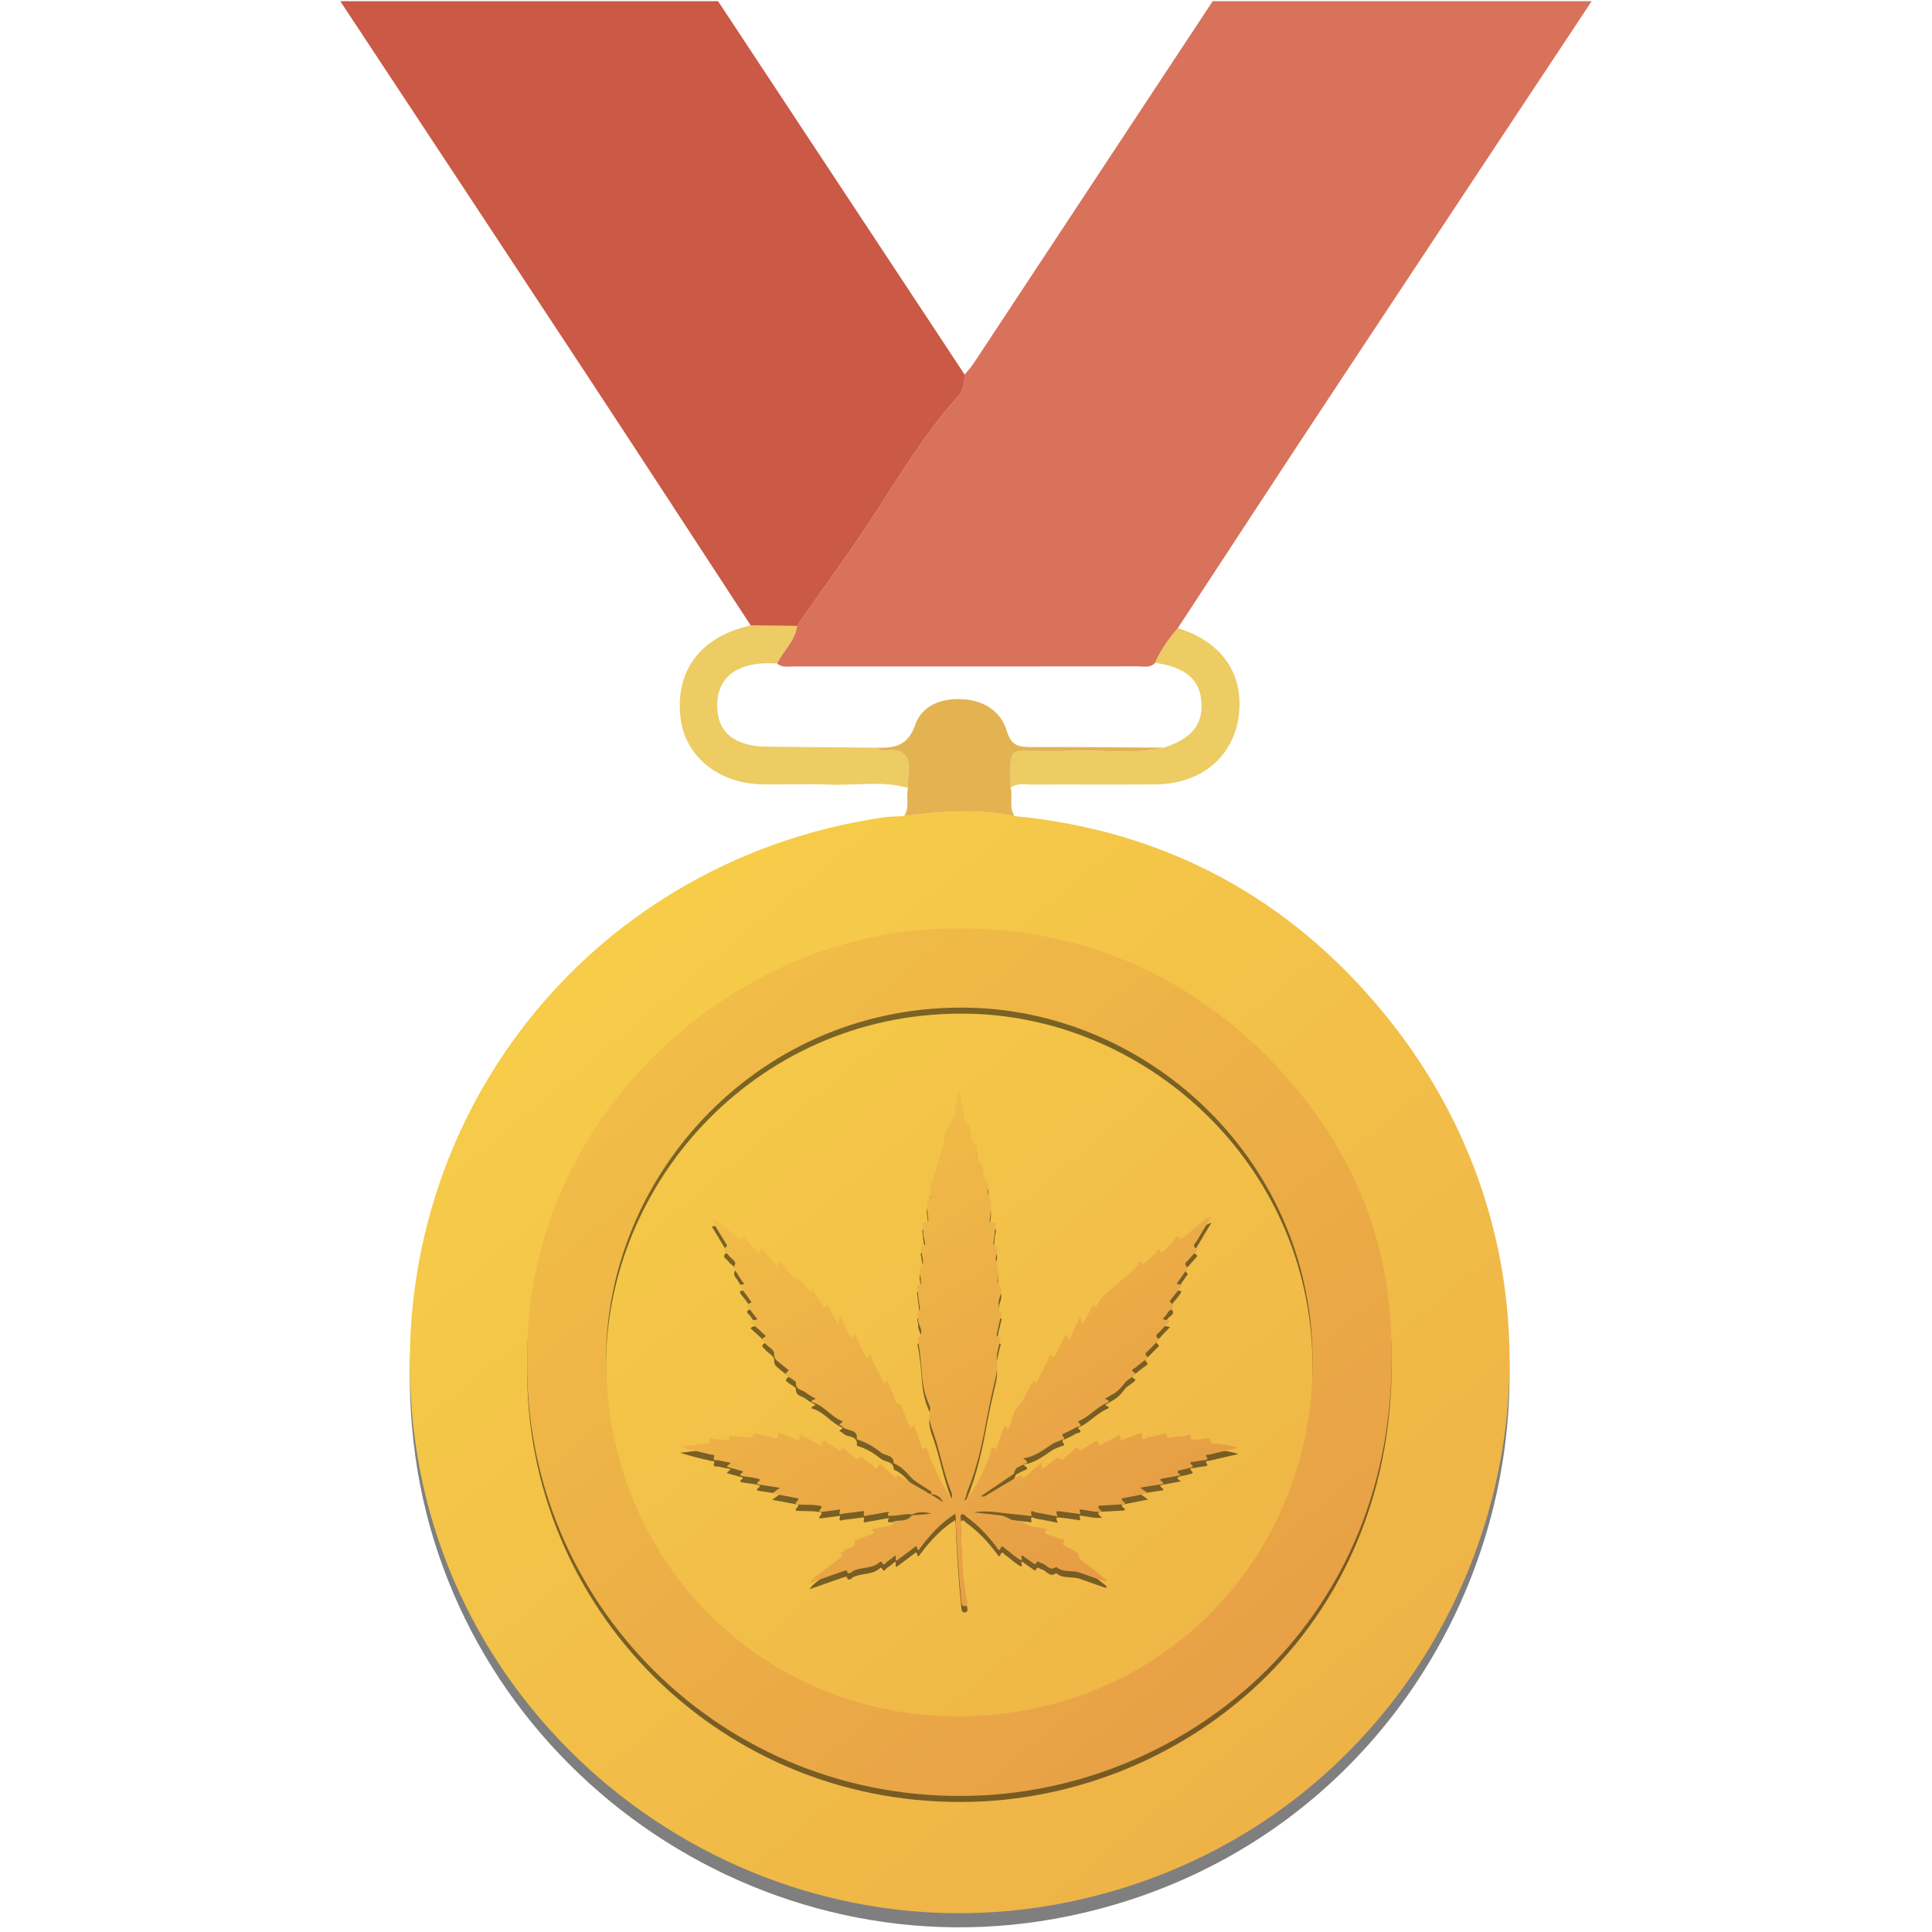
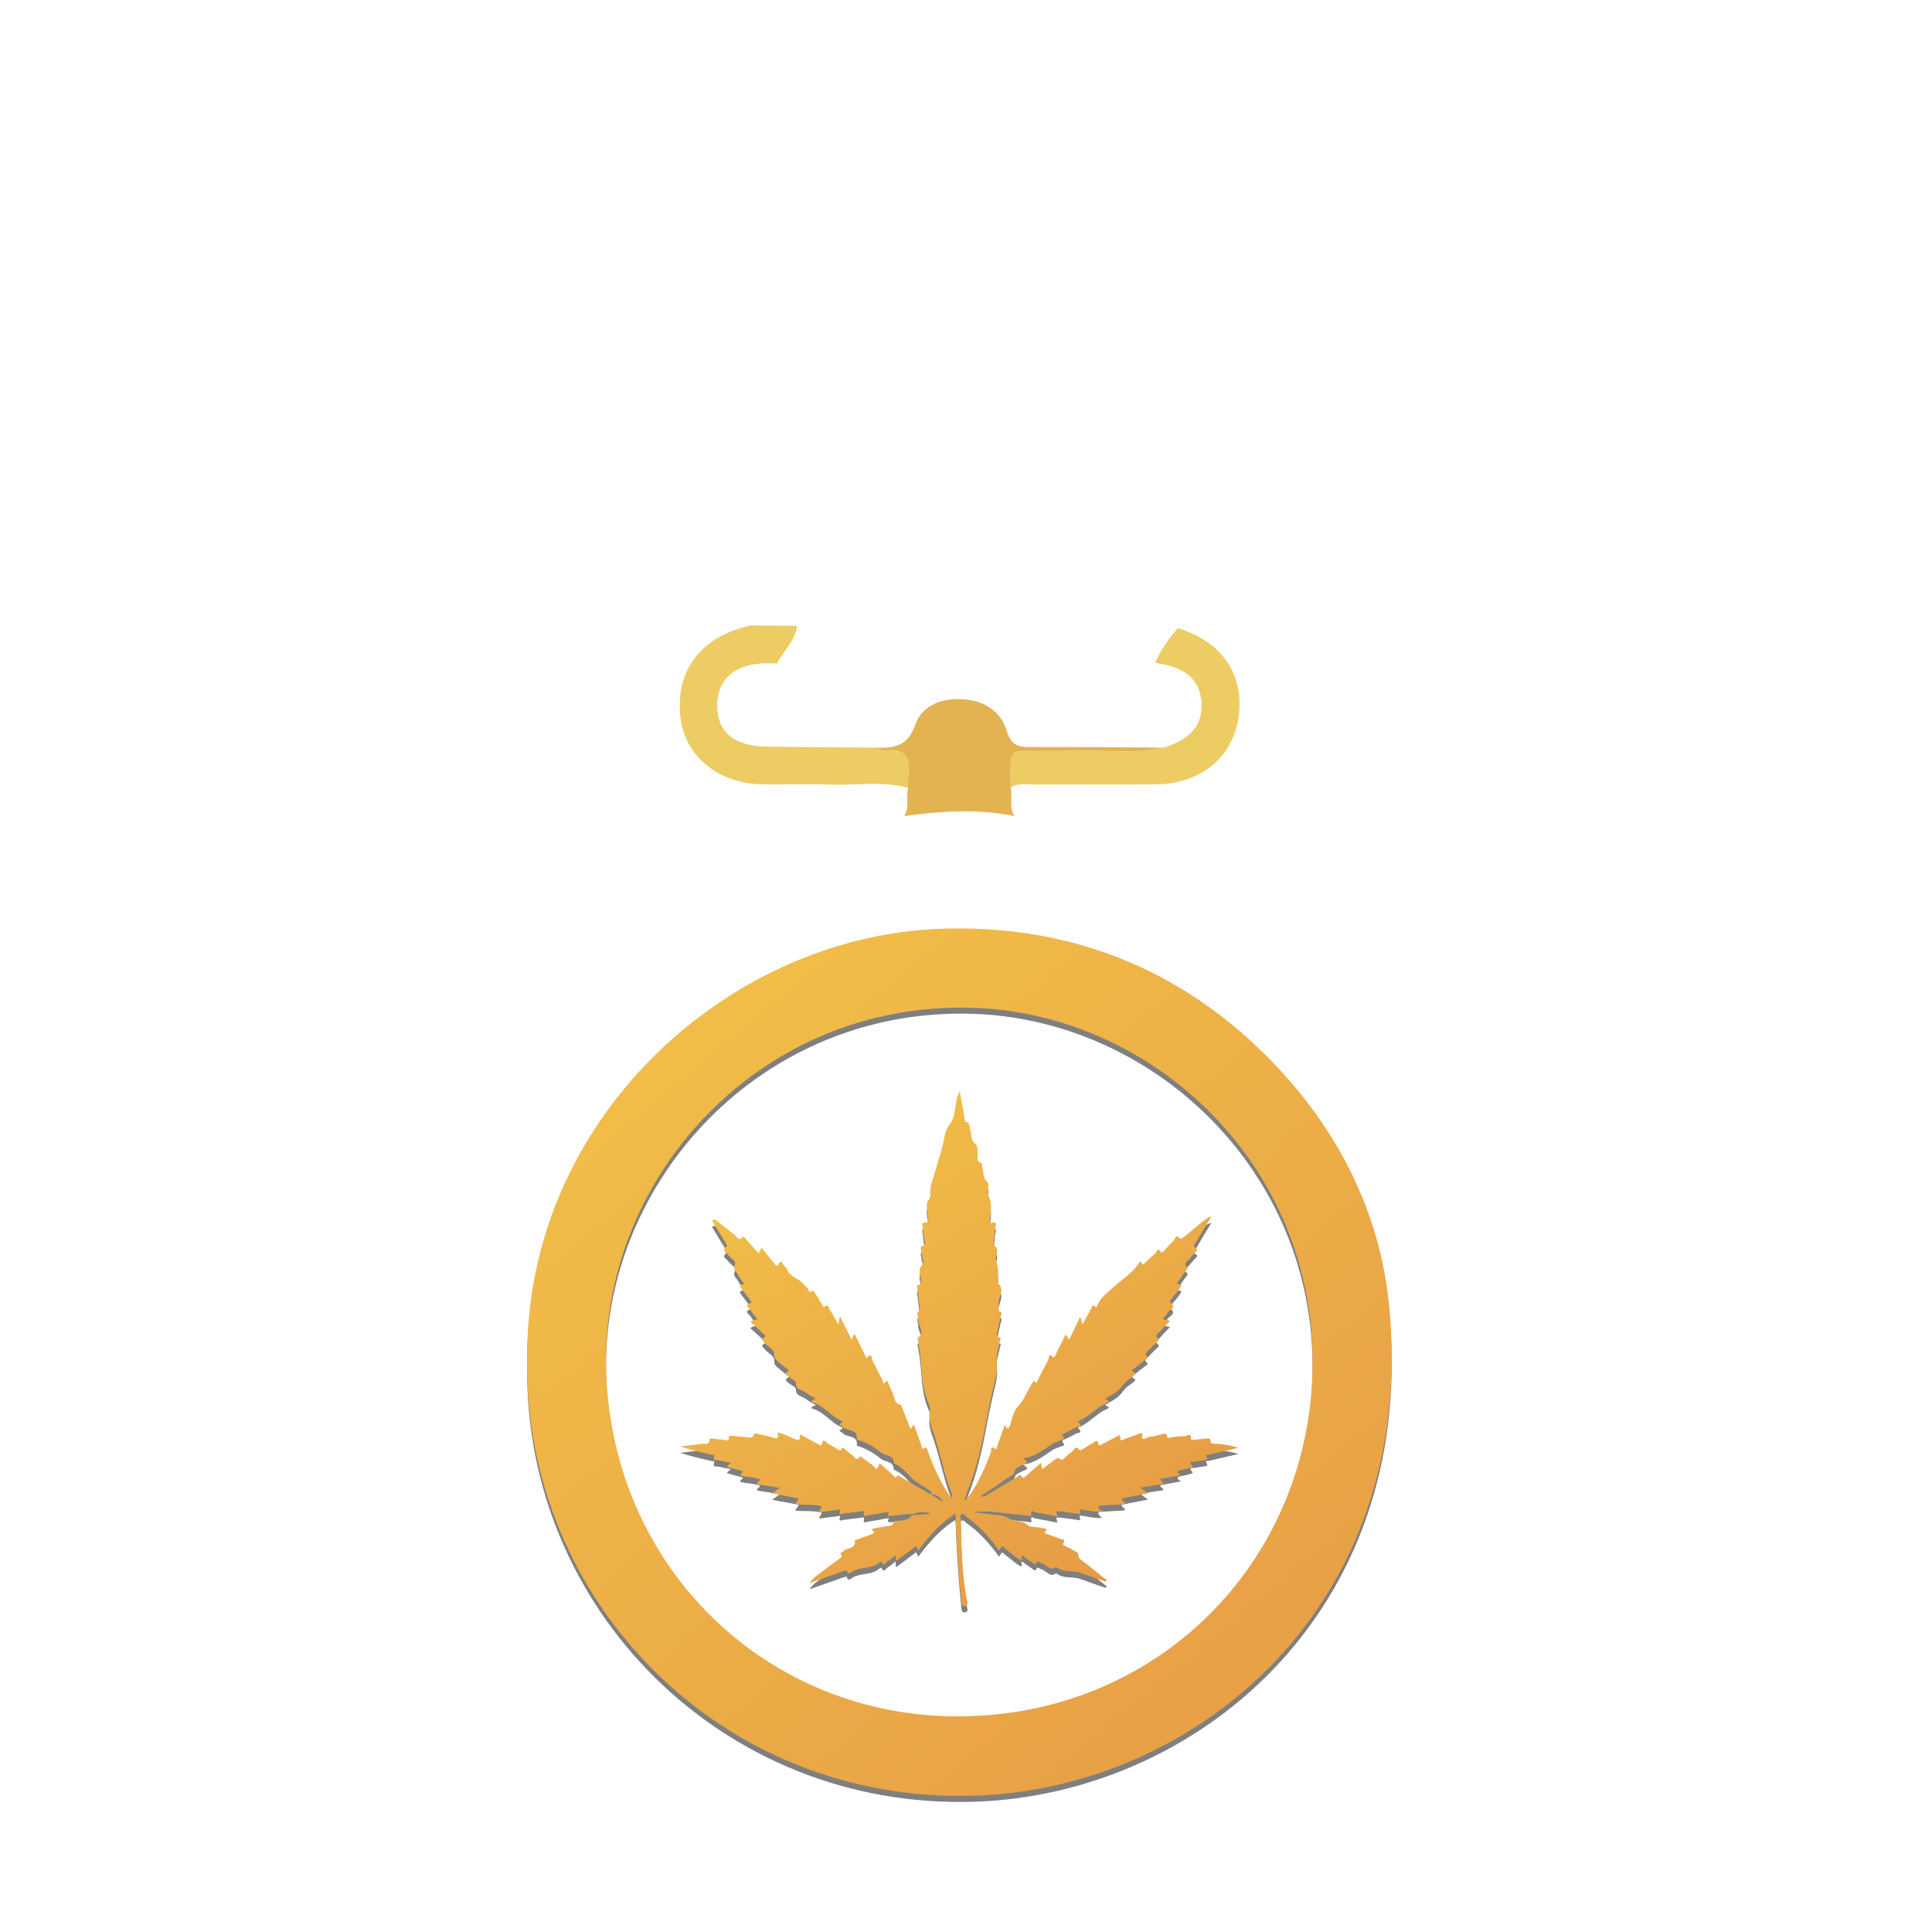
<svg xmlns="http://www.w3.org/2000/svg" xmlns:xlink="http://www.w3.org/1999/xlink" enable-background="new 0 0 141.73 141.73" height="141.73" viewBox="0 0 141.73 141.73" width="141.73">
  <linearGradient id="a">
    <stop offset="0" stop-color="#fbdb4a" />
    <stop offset="1" stop-color="#e18c44" />
  </linearGradient>
  <linearGradient id="b" gradientUnits="userSpaceOnUse" x1="15.695" x2="173.191" xlink:href="#a" y1="33.93" y2="224.152" />
  <linearGradient id="c" gradientUnits="userSpaceOnUse" x1="6.574" x2="120.208" xlink:href="#a" y1="22.979" y2="160.021" />
  <linearGradient id="d" gradientUnits="userSpaceOnUse" x1="42.16" x2="90.555" xlink:href="#a" y1="54.682" y2="131.116" />
  <g clip-rule="evenodd" fill-rule="evenodd">
    <g opacity=".5">
-       <path d="m101.577 75.434c-6.986-8.544-16.082-13.46-27.15-14.535-2.7-.552-5.399-.363-8.099 0-.509.031-1.024.024-1.527.098-22.308 3.275-37.424 23.433-34.339 45.783 3.145 22.783 25.382 38.452 47.946 33.782 29.76-6.16 42.412-41.594 23.169-65.128zm-30.13 57.332c-18.479.578-33.019-14.221-32.771-31.964-.202-17.452 14.475-30.972 30.15-31.629 8.83-.37 16.842 2.442 23.375 8.636 5.571 5.283 9.106 11.847 9.748 19.442 1.841 21.732-14.238 35.008-30.502 35.515z" />
-       <path d="m71.225 74.96c-15.378-.408-26.897 12.222-26.768 26.064.137 14.599 11.375 25.677 25.31 25.914 14.959.255 26.392-11.25 26.522-25.733.182-14.826-11.828-25.893-25.064-26.245z" />
-     </g>
-     <path d="m101.577 74.4c-6.986-8.544-16.082-13.459-27.15-14.535-2.7-.552-5.399-.363-8.099 0-.509.031-1.024.024-1.527.098-22.308 3.274-37.424 23.432-34.339 45.784 3.145 22.782 25.382 38.451 47.946 33.781 29.76-6.158 42.412-41.593 23.169-65.128z" fill="url(#b)" />
+       </g>
    <path d="m55.071 45.878c1.133.012 2.267.023 3.399.036-.117 1.112-1.024 1.81-1.45 2.76-.225-.007-.45-.022-.675-.021-2.411.007-3.759 1.147-3.732 3.153.026 1.937 1.282 2.949 3.686 2.97 2.648.024 5.296.048 7.945.072.204.078.421.247.608.218 1.54-.233 1.998.502 1.781 1.903-.042.272-.015.556-.019.834-1.889-.545-3.82-.167-5.729-.244-1.644-.066-3.292.006-4.938-.019-3.226-.048-5.675-2.035-6.022-4.856-.399-3.251 1.248-5.687 4.49-6.634.216-.063.437-.115.656-.172z" fill="#eccc63" />
    <path d="m84.739 48.622c.413-.94.989-1.773 1.665-2.542 3.217.977 4.878 3.378 4.465 6.463-.399 2.993-2.771 4.967-6.073 4.998-3.004.029-6.009-.001-9.014.014-.552.002-1.142-.157-1.642.239-.023-3.215-.212-2.648 2.68-2.699.451-.008.902.019 1.352-.006 2.4-.134 4.819.293 7.207-.24 2.023-.661 2.868-1.68 2.759-3.332-.11-1.668-1.182-2.58-3.399-2.895z" fill="#eccc63" />
    <path d="m85.379 54.848c-2.388.533-4.807.106-7.207.24-.449.025-.9-.001-1.352.006-2.892.051-2.703-.516-2.68 2.699.177.679-.148 1.429.287 2.073-2.701-.552-5.4-.363-8.1 0 .434-.64.113-1.384.287-2.061.004-.279-.023-.562.019-.834.217-1.401-.241-2.136-1.781-1.903-.188.028-.404-.141-.608-.218 1.311.033 2.343-.069 2.902-1.691.487-1.414 1.941-1.967 3.503-1.864 1.57.104 2.784.889 3.216 2.346.332 1.121.936 1.165 1.837 1.162 3.226-.013 6.451.025 9.677.045z" fill="#e3b352" />
    <path d="m38.676 100.21c-.202-17.451 14.476-30.972 30.15-31.628 8.83-.37 16.842 2.442 23.375 8.636 5.571 5.283 9.106 11.848 9.748 19.444 1.841 21.729-14.238 35.005-30.502 35.514-18.478.576-33.018-14.223-32.771-31.966zm57.613.405c.182-14.828-11.828-25.896-25.064-26.246-15.378-.408-26.897 12.222-26.768 26.063.137 14.6 11.375 25.677 25.31 25.915 14.959.257 26.391-11.25 26.522-25.732z" opacity=".5" />
-     <path d="m38.676 99.769c-.202-17.452 14.476-30.972 30.15-31.628 8.83-.37 16.842 2.442 23.375 8.636 5.571 5.283 9.106 11.848 9.748 19.443 1.841 21.73-14.238 35.006-30.502 35.514-18.478.577-33.018-14.222-32.771-31.965zm57.613.404c.182-14.827-11.828-25.895-25.064-26.246-15.378-.408-26.897 12.223-26.768 26.064.137 14.6 11.375 25.677 25.31 25.915 14.959.255 26.391-11.251 26.522-25.733z" fill="url(#c)" />
+     <path d="m38.676 99.769c-.202-17.452 14.476-30.972 30.15-31.628 8.83-.37 16.842 2.442 23.375 8.636 5.571 5.283 9.106 11.848 9.748 19.443 1.841 21.73-14.238 35.006-30.502 35.514-18.478.577-33.018-14.222-32.771-31.965m57.613.404c.182-14.827-11.828-25.895-25.064-26.246-15.378-.408-26.897 12.223-26.768 26.064.137 14.6 11.375 25.677 25.31 25.915 14.959.255 26.391-11.251 26.522-25.733z" fill="url(#c)" />
    <path d="m66.903 111.559c-.504-.077-.992.112-1.492.1-.125-.003-.325.088-.261-.185.038-.021.1-.041.055-.093-.019-.021-.086.001-.132.004-.453.081-.904.175-1.36.235-.119.015-.438.22-.327-.215.034-.135-.145-.077-.22-.068-.441.052-.881.12-1.323.167-.097.011-.336.159-.232-.175.065-.208-.112-.11-.204-.098-.434.056-.867.111-1.296.168-.047-.218.216-.256.142-.448-.613-.146-1.255-.064-1.877-.133-.041-.212.217-.224.189-.435-.608-.112-1.23-.229-1.924-.359.198-.144.358-.26.574-.417-.592-.092-1.137-.178-1.673-.261-.025-.21.198-.199.216-.356-.459-.172-.959-.157-1.432-.272-.09-.19.192-.155.167-.323-.374-.104-.757-.213-1.187-.333.119-.113.194-.185.305-.291-.317-.062-.592-.103-.858-.177-.157-.043-.519.104-.35-.329.034-.086-.154-.074-.243-.094-.751-.174-1.502-.347-2.26-.594.55-.065 1.1-.129 1.65-.199.208-.025.49.08.503-.3.005-.14.155-.087.24-.08.246.02.494.088.736.072.148-.011.487.25.443-.224-.008-.095.165-.06.254-.052.361.031.721.078 1.082.107.187.016.397.086.491-.187.052-.154.185-.084.295-.058.368.088.745.147 1.103.267.361.119.459.028.32-.365.461.07.832.287 1.214.448.326.136.514.16.447-.321.469.254.883.483 1.304.702.09.047.263.187.291.059.133-.605.369-.1.517-.044.227.085.421.254.64.368.102.053.233.237.332-.045.058-.164.154.012.208.053.198.146.37.334.582.457.141.08.28.512.512.069.002-.005.144.044.204.089.24.176.457.39.716.525.117.06.332.604.49-.012.036-.139.2.024.27.085.332.284.65.583.973.876.018.012.037.025.055.037-.014-.019-.028-.037-.042-.056.111-.251.246-.089.37-.018.599.346 1.194.698 1.796 1.037.132.074.244.229.439.167.023-.203-.156-.232-.263-.309-.429-.307-.937-.54-1.28-.922-.365-.406-.713-.788-1.228-.991.006-.642-.622-.536-.94-.794-.506-.409-1.057-.743-1.685-.935-.031-.009-.084-.033-.083-.044.098-.807-.755-.543-1.039-.919-.043-.059-.141-.077-.249-.134.091-.083.166-.15.269-.245-.886-.331-1.392-1.211-2.31-1.424.028-.217.203-.135.305-.25-.25-.152-.513-.272-.726-.451-.252-.213-.74-.174-.719-.718.005-.135-.333-.285-.517-.426-.293-.224-.294-.223.003-.487-.233-.185-.473-.36-.696-.555-.194-.168-.403-.268-.386-.647.015-.326-.458-.516-.682-.796-.112-.14-.356-.258-.019-.438.17-.092-.019-.173-.073-.224-.31-.296-.628-.58-.957-.879.127-.18.329-.125.511-.209-.18-.229-.381-.44-.524-.683-.083-.141-.515-.345.016-.509.119-.036-.012-.169-.061-.237-.191-.268-.381-.539-.594-.791-.223-.264-.139-.355.2-.336-.176-.263-.352-.482-.478-.728-.115-.224-.406-.36-.208-.752.112-.22-.338-.434-.498-.679-.119-.181-.539-.297-.128-.616.094-.072-.057-.237-.122-.347-.313-.521-.63-1.041-.946-1.561.214-.137.335-.002.461.099.401.317.787.656 1.205.949.156.109.272.549.592.15.052-.064.157.086.218.153.312.341.618.686.96 1.068.069-.148.124-.267.199-.431.332.415.635.803.949 1.182.061.072.185.264.257.111.277-.581.34.009.482.081.081.041.147.14.183.229.237.57.891.661 1.245 1.096.061.075.116.172.198.21.153.069.115.551.455.219.05.064.105.125.149.193.174.279.338.566.522.839.058.085.072.321.296.117.148-.135.17.091.215.165.219.364.422.738.682 1.2.043-.228.068-.354.117-.607.318.632.584 1.164.858 1.709.117-.135.08-.319.233-.409.249.519.494 1.038.75 1.552.036.072.098.246.144.194.401-.447.35.12.401.209.271.469.491.966.743 1.447.036.068.054.423.254.067.066-.118.122.026.15.09.125.285.237.577.373.856.137.281.073.704.543.768.062.009.106.191.148.297.194.487.384.976.575 1.464.174-.045.104-.271.271-.265.174.487.344.981.529 1.471.045.119.005.402.311.184.099-.07.137.18.174.281.44 1.228.987 2.397 1.751 3.459.029-.278.043-.284-.055-.528-.533-1.33-.776-2.75-1.226-4.11-.182-.546-.486-1.186-.315-1.851.044-.168-.04-.353-.117-.522-.368-.817-.457-1.74-.519-2.578-.052-.708-.133-1.403-.267-2.099-.006-.032-.021-.085-.008-.095.615-.441-.014-.927.042-1.39.026-.216-.21-.463.116-.643.042-.022-.003-.214-.018-.326-.05-.394-.115-.783-.151-1.177-.014-.149-.127-.38.2-.386.121-.002.045-.12.052-.193.037-.414-.299-.821.107-1.267.154-.169-.049-.659-.078-1.004-.014-.155-.149-.361.177-.395.147-.014.093-.17.073-.287-.053-.292-.121-.587-.123-.88-.001-.199-.235-.575.286-.529.116.01.102-.149.098-.242-.008-.147-.039-.295-.046-.442-.02-.372-.21-.774.186-1.078.031-.023.042-.097.033-.141-.13-.675.182-1.264.349-1.885.169-.628.384-1.248.541-1.88.118-.476.166-1.104.467-1.469.611-.741.308-1.672.777-2.471.124.651.251 1.277.356 1.906.027.164-.015.308.211.381.193.063.135.309.195.471.139.368-.01.812.425 1.122.169.121.102.59.116.901.008.187-.016.35.214.437.136.051.117.218.147.345.088.364.022.746.355 1.076.226.224-.091.675.08.997.319.601.168 1.219.097 1.837-.01.088-.002.193.108.169.55-.126.302.254.288.461-.021.327-.072.654-.111.981-.006.05-.033.133-.018.143.586.335.064.856.211 1.233.207.537.151 1.05.085 1.581.651.494.007 1.067.099 1.597.032.186-.145.418.159.546.101.043.021.214-.003.321-.076.354-.178.701-.234 1.058-.026.166-.209.417.166.483.125.021.021.168.006.254-.082.47-.273.948-.229 1.404.041.432.023.82-.074 1.235-.235.988-.46 1.979-.645 2.978-.341 1.841-.72 3.668-1.44 5.406-.062.149-.083.316-.123.477-.071.052-.103.113-.045.194.042-.038.084-.077.127-.117.811-1.02 1.301-2.202 1.768-3.401.029-.075-.082-.575.337-.248.071.057.103-.133.132-.218.175-.493.347-.987.54-1.541.198.341.298.304.401-.015.146-.452.24-.989.546-1.309.542-.566.739-1.302 1.175-1.905.109-.152.035.18.205.136.277-.549.557-1.126.872-1.684.043-.077-.014-.598.362-.191.059.062.147-.139.194-.23.238-.464.466-.934.693-1.395.202.027.107.26.305.291.25-.521.506-1.057.786-1.643.06.193.104.332.173.557.235-.432.437-.808.646-1.18.059-.104.067-.338.283-.118.101.104.132-.037.158-.1.28-.671.886-1.043 1.391-1.504.555-.507 1.224-.894 1.628-1.559.075-.123.154-.223.265.002.068.139.163-.002.226-.06.233-.21.44-.458.701-.622.112-.07.21-.641.475-.103.064-.045.14-.079.192-.135.229-.238.436-.499.68-.717.131-.116.198-.611.526-.158.006.01.219-.112.318-.193.447-.363.888-.736 1.336-1.102.157-.129.309-.276.63-.357-.396.656-.749 1.22-1.078 1.799-.094.162-.385.351-.013.558.124.07-.011.166-.067.233-.163.186-.341.36-.492.556-.123.161-.454.287-.119.567.088.074-.043.167-.099.245-.221.308-.435.618-.684.974.128.034.239.063.361.096-.156.355-.449.608-.668.914-.075.104-.242.27-.165.332.544.446-.12.563-.217.823-.053.143-.199.253-.345.426.185.043.331.077.55.129-.269.28-.516.51-.726.77-.117.145-.492.264-.116.546.09.065-.061.164-.122.228-.218.227-.444.441-.662.668-.104.107-.298.203-.075.387.111.093.042.152-.055.221-.266.192-.532.388-.776.606-.096.086-.464.166-.063.389.134.073-.054.189-.125.251-.187.161-.428.272-.579.46-.506.627-.495.637-1.446 1.17.001.113.503.149.09.33-.734.317-1.242.971-1.969 1.296-.052.023-.167.045-.095.114.385.367-.101.314-.205.387-.227.157-.495.256-.742.387-.122.065-.359.074-.143.322.14.158-.061.169-.152.208-.226.099-.476.16-.679.293-.645.422-1.24.932-2.138 1.054.269.185.437.307.103.421-.154.053-.297.141-.445.214-.22.11-.207.116-.322.449-.031.092-.165.153-.26.218-.716.486-1.435.974-2.166 1.467.228.101.367-.044.517-.132.68-.403 1.353-.82 2.039-1.211.131-.075.297-.384.489-.014.048.093.193-.066.276-.139.348-.3.691-.605 1.084-.95.025.191.043.324.066.491.328-.25.631-.478.928-.71.217-.169.212-.169.475-.021.088.049.151-.026.211-.076.188-.162.361-.348.567-.478.165-.104.289-.562.585-.121.011.018.175-.052.256-.1.242-.143.472-.304.717-.438.141-.078.326-.332.408.078.037.187.188.049.274.005.324-.162.638-.344.966-.496.121-.055.361-.377.361.114-.001.188.184.055.267.027.374-.127.741-.272 1.111-.408.087-.033.258-.08.239.028-.112.668.335.213.47.209.308-.01.612-.112.917-.186.19-.046.388-.152.446.171.025.146.147.07.239.059.327-.039.66-.118.98-.087.154.016.587-.366.505.226.08.011.162.036.239.03.296-.025.591-.069.886-.091.146-.011.317-.083.328.207.01.209.255.159.409.17.544.038 1.08.113 1.622.301-.712.165-1.426.327-2.137.494-.111.026-.359-.046-.16.228.089.124-.059.157-.152.174-.26.042-.523.064-.778.124-.103.024-.487-.067-.162.265.121.123-.073.161-.13.178-.236.07-.479.117-.722.167-.34.07-.229.2.03.375-.55.103-1.032.192-1.506.28-.029.194.211.159.218.362-.539.087-1.087.176-1.698.274.199.145.353.256.574.417-.68.133-1.294.253-1.909.373-.05.095.015.147.078.201.049.041.098.081.158.132-.05.043-.082.096-.117.099-.477.029-.954.052-1.431.077-.31.017-.705-.015-.157.456-.552.052-.994-.086-1.441-.138-.174-.021-.254-.058-.173.174.076.219-.112.127-.196.116-.41-.051-.816-.121-1.226-.165-.36-.039-.361-.026-.222.376-.562-.11-1.102-.225-1.645-.316-.096-.018-.389-.251-.271.176.045.162-.173.084-.257.075-.804-.08-1.606-.169-2.408-.262-.524-.061-1.049-.071-1.578.021.642.072 1.284.146 1.925.216.268.028.479.118.727.264.365.213.885.083 1.289.434.217.187.629.146.953.208.111.021.225.044.337.072.071.02.194.042.085.146-.24.229.035.229.125.267.289.12.597.194.877.331.113.055.51 0 .236.36-.055.072.11.143.193.187.159.085.34.138.481.246.185.14.515.137.472.53-.013.116.262.27.415.394.548.442 1.1.877 1.649 1.315-.021.04-.04.081-.061.121-.633-.22-1.267-.437-1.896-.664-.57-.207-1.243.021-1.754-.426-.484.379-.719-.219-1.09-.279-.135-.023-.274-.281-.394.043-.035.097-.173-.021-.247-.07-.26-.176-.512-.361-.771-.544-.104.097.011.206-.009.309-.02.019-.038.037-.057.057-.448-.221-.785-.593-1.194-.866-.091-.061-.186-.322-.333.021-.105.242-.225-.056-.283-.134-.63-.836-1.334-1.595-2.189-2.203-.113-.08-.196-.268-.37-.174-.144.079-.059.241-.056.362.057 2.024.071 4.053.475 6.05.028.141.024.28-.151.307-.19.029-.262-.094-.277-.265-.052-.575-.113-1.149-.159-1.726-.116-1.495-.223-2.991-.26-4.491-.002-.079-.019-.156-.037-.29-.897.563-1.587 1.281-2.224 2.056-.116.141-.212.298-.333.431-.061.066-.15.353-.244-.006-.05-.193-.174-.03-.248.022-.424.312-.844.628-1.263.94-.14-.113.023-.267-.092-.389-.187.146-.362.315-.567.435-.117.065-.264.436-.43.025-.004-.01-.102-.004-.13.021-.547.514-1.324.345-1.943.65-.136.068-.376.401-.497-.044-.09.026-.181.047-.27.077-.772.27-1.543.543-2.452.862.315-.454.668-.63.962-.868.359-.291.745-.547 1.105-.836.127-.102.41-.144.222-.44-.059-.094.14-.11.19-.181.231-.316.952-.12.843-.8-.002-.018.141-.061.216-.089.34-.123.683-.238 1.021-.369.233-.091.229-.1.006-.358.305-.154.643-.115.945-.214.244-.081.604.062.678-.364.007-.035.208-.047.32-.055.376-.028.759-.035 1.004-.395.451-.037.902-.074 1.435-.119-.544-.16-.998-.137-1.426.058zm2.299-.897c-.239-.414-.509-.589-.956-.591.352.218.626.388.956.591z" opacity=".5" />
    <path d="m66.903 111.096c-.504-.078-.992.111-1.492.099-.125-.002-.325.089-.261-.186.038-.021.1-.039.055-.091-.019-.021-.086.001-.132.004-.453.081-.904.175-1.36.233-.119.017-.438.222-.327-.213.034-.135-.145-.078-.22-.069-.441.052-.881.121-1.323.167-.097.011-.336.16-.232-.174.065-.208-.112-.11-.204-.099-.434.055-.867.112-1.296.168-.047-.218.216-.255.142-.449-.613-.146-1.255-.063-1.877-.131-.041-.213.217-.225.189-.435-.608-.113-1.23-.229-1.924-.36.198-.143.358-.259.574-.416-.592-.092-1.137-.179-1.673-.261-.025-.211.198-.2.216-.357-.459-.171-.959-.157-1.432-.272-.09-.189.192-.155.167-.323-.374-.104-.757-.212-1.187-.333.119-.113.194-.184.305-.291-.317-.062-.592-.102-.858-.177-.157-.043-.519.104-.35-.328.034-.086-.154-.074-.243-.094-.751-.175-1.502-.347-2.26-.594.55-.065 1.1-.129 1.65-.199.208-.026.49.08.503-.301.005-.139.155-.086.24-.08.246.02.494.089.736.071.148-.01.487.251.443-.222-.008-.095.165-.061.254-.052.361.031.721.077 1.082.106.187.017.397.087.491-.187.052-.153.185-.084.295-.057.368.087.745.147 1.103.266.361.12.459.028.32-.365.461.07.832.288 1.214.448.326.136.514.161.447-.32.469.254.883.483 1.304.701.09.047.263.188.291.06.133-.606.369-.1.517-.045.227.085.421.255.64.369.102.053.233.235.332-.046.058-.163.154.012.208.053.198.146.37.333.582.456.141.082.28.513.512.071.002-.006.144.044.204.088.24.176.457.391.716.525.117.06.332.605.49-.011.036-.14.2.024.27.085.332.284.65.582.973.876.018.012.037.024.055.036-.014-.019-.028-.036-.042-.055.111-.251.246-.09.37-.019.599.346 1.194.698 1.796 1.038.132.074.244.229.439.167.023-.205-.156-.233-.263-.31-.429-.306-.937-.54-1.28-.921-.365-.406-.713-.789-1.228-.991.006-.643-.622-.537-.94-.794-.506-.411-1.057-.744-1.685-.935-.031-.01-.084-.033-.083-.044.098-.808-.755-.543-1.039-.919-.043-.059-.141-.078-.249-.134.091-.083.166-.151.269-.246-.886-.33-1.392-1.211-2.31-1.423.028-.217.203-.135.305-.251-.25-.152-.513-.271-.726-.45-.252-.214-.74-.174-.719-.718.005-.136-.333-.287-.517-.426-.293-.225-.294-.223.003-.488-.233-.185-.473-.36-.696-.554-.194-.168-.403-.269-.386-.647.015-.326-.458-.517-.682-.796-.112-.142-.356-.258-.019-.438.17-.092-.019-.173-.073-.225-.31-.295-.628-.579-.957-.878.127-.181.329-.126.511-.209-.18-.229-.381-.44-.524-.684-.083-.141-.515-.345.016-.508.119-.037-.012-.17-.061-.238-.191-.268-.381-.539-.594-.79-.223-.264-.139-.355.2-.336-.176-.263-.352-.482-.478-.728-.115-.224-.406-.361-.208-.752.112-.221-.338-.436-.498-.679-.119-.181-.539-.299-.128-.616.094-.072-.057-.238-.122-.347-.313-.521-.63-1.041-.946-1.561.214-.137.335-.002.461.098.401.318.787.656 1.205.949.156.11.272.55.592.151.052-.064.157.086.218.152.312.341.618.686.96 1.069.069-.148.124-.268.199-.431.332.414.635.803.949 1.182.061.072.185.263.257.111.277-.581.34.008.482.08.081.041.147.141.183.229.237.57.891.662 1.245 1.096.061.076.116.173.198.21.153.069.115.551.455.218.05.066.105.126.149.195.174.279.338.565.522.838.058.086.072.32.296.118.148-.135.17.09.215.164.219.364.422.738.682 1.201.043-.228.068-.354.117-.608.318.633.584 1.165.858 1.709.117-.135.08-.318.233-.408.249.519.494 1.037.75 1.552.036.072.098.245.144.193.402-.441.351.127.402.214.271.47.491.968.743 1.448.036.069.054.424.254.068.066-.119.122.025.15.089.125.286.237.578.373.856.137.281.073.705.543.769.062.009.106.19.148.296.194.487.384.977.575 1.464.174-.045.104-.27.271-.265.174.487.344.982.529 1.471.045.12.005.403.311.184.099-.07.137.18.174.282.44 1.228.987 2.397 1.751 3.459.029-.278.043-.285-.055-.528-.533-1.331-.776-2.751-1.226-4.11-.182-.546-.486-1.187-.315-1.852.044-.168-.04-.352-.117-.522-.368-.816-.457-1.74-.519-2.578-.052-.708-.133-1.402-.267-2.098-.006-.032-.021-.086-.008-.095.615-.443-.014-.927.042-1.39.026-.216-.21-.464.116-.643.042-.022-.003-.215-.018-.326-.05-.394-.115-.783-.151-1.177-.014-.149-.127-.381.2-.386.121-.002.045-.122.052-.194.037-.413-.299-.82.107-1.266.154-.17-.049-.659-.078-1.004-.014-.155-.149-.361.177-.395.147-.014.093-.17.073-.288-.053-.292-.121-.586-.123-.879-.001-.199-.235-.575.286-.53.116.01.102-.148.098-.241-.008-.147-.039-.295-.046-.442-.02-.373-.21-.775.186-1.079.031-.023.042-.096.033-.14-.13-.675.182-1.264.349-1.885.169-.629.384-1.249.541-1.881.118-.476.166-1.103.467-1.468.611-.741.308-1.673.777-2.471.124.65.251 1.276.356 1.906.027.164-.015.307.211.38.193.063.135.31.195.471.139.369-.01.812.425 1.123.169.121.102.59.116.9.008.187-.016.351.214.437.136.051.117.218.147.345.088.364.022.747.355 1.077.226.224-.091.674.08.996.319.602.168 1.22.097 1.837-.01.089-.002.194.108.169.55-.126.302.255.288.462-.021.327-.072.653-.111.981-.006.05-.033.132-.018.142.586.336.064.857.211 1.234.207.536.151 1.049.085 1.58.651.495.007 1.068.099 1.597.032.186-.145.418.159.547.101.043.021.212-.003.321-.076.353-.178.701-.234 1.058-.026.166-.209.416.166.482.125.021.021.168.006.255-.082.47-.273.948-.229 1.403.041.433.023.821-.074 1.236-.235.987-.46 1.979-.645 2.977-.341 1.841-.72 3.669-1.44 5.407-.062.149-.083.316-.123.476-.071.052-.103.113-.045.195.042-.039.084-.077.127-.117.811-1.02 1.301-2.202 1.768-3.401.029-.077-.082-.576.337-.248.071.056.103-.133.132-.218.175-.495.347-.988.54-1.542.198.341.298.304.401-.015.146-.452.24-.989.546-1.309.542-.565.739-1.302 1.175-1.904.109-.152.035.179.205.136.277-.549.557-1.126.872-1.685.043-.076-.014-.597.362-.191.059.063.147-.139.194-.229.238-.465.466-.935.693-1.395.202.027.107.26.305.291.25-.521.506-1.057.786-1.644.06.194.104.332.173.558.235-.433.437-.809.646-1.18.059-.104.067-.339.283-.119.101.104.132-.037.158-.099.28-.672.886-1.043 1.391-1.504.555-.508 1.224-.894 1.628-1.56.075-.124.154-.222.265.002.068.14.163-.002.226-.059.233-.211.44-.458.701-.623.112-.07.21-.64.475-.103.064-.044.14-.078.192-.135.229-.238.436-.499.68-.717.131-.116.198-.61.526-.158.006.009.219-.111.318-.192.447-.364.888-.737 1.336-1.103.157-.128.309-.275.63-.356-.396.656-.749 1.22-1.078 1.797-.094.164-.385.352-.013.56.124.07-.011.166-.067.232-.163.187-.341.361-.492.556-.123.162-.454.288-.119.568.088.074-.043.167-.099.244-.221.309-.435.619-.684.975.128.034.239.063.361.096-.156.355-.449.607-.668.914-.075.104-.242.269-.165.33.544.446-.12.564-.217.824-.053.144-.199.254-.345.426.185.043.331.078.55.13-.269.279-.516.509-.726.769-.117.145-.492.263-.116.546.09.066-.061.163-.122.228-.218.227-.444.442-.662.669-.104.107-.298.203-.075.387.111.092.042.151-.055.221-.266.191-.532.388-.776.606-.096.085-.464.166-.063.387.134.074-.054.19-.125.252-.187.162-.428.272-.579.46-.506.627-.495.636-1.446 1.17.001.112.503.15.09.33-.734.318-1.242.971-1.969 1.296-.052.024-.167.046-.095.114.385.368-.101.315-.205.387-.227.158-.495.256-.742.388-.122.065-.359.073-.143.321.14.159-.061.17-.152.208-.226.1-.476.16-.679.293-.645.423-1.24.933-2.138 1.054.269.185.437.307.103.422-.154.053-.297.14-.445.213-.22.111-.207.116-.322.449-.031.092-.165.153-.26.217-.716.488-1.435.975-2.166 1.469.228.101.367-.044.517-.133.68-.402 1.353-.819 2.039-1.211.131-.074.297-.384.489-.013.048.093.193-.066.276-.139.348-.3.691-.605 1.084-.951.025.192.043.325.066.492.328-.25.631-.478.928-.71.217-.17.212-.17.475-.022.088.05.151-.024.211-.076.188-.16.361-.346.567-.477.165-.103.289-.562.585-.121.011.019.175-.051.256-.1.242-.142.472-.304.717-.438.141-.076.326-.33.408.08.037.187.188.049.274.004.324-.161.638-.344.966-.495.121-.056.361-.377.361.114-.001.188.184.055.267.026.374-.127.741-.272 1.111-.408.087-.032.258-.08.239.029-.112.668.335.212.47.208.308-.01.612-.112.917-.186.19-.045.388-.151.446.172.025.146.147.068.239.058.327-.039.66-.117.98-.086.154.014.587-.367.505.225.08.011.162.037.239.03.296-.025.591-.068.886-.09.146-.011.317-.083.328.205.01.211.255.161.409.172.544.037 1.08.113 1.622.301-.712.164-1.426.327-2.137.494-.111.026-.359-.046-.16.228.089.123-.059.157-.152.172-.26.043-.523.066-.778.125-.103.025-.487-.066-.162.266.121.123-.073.16-.13.178-.236.07-.479.117-.722.167-.34.07-.229.2.03.375-.55.103-1.032.191-1.506.28-.029.193.211.159.218.361-.539.088-1.087.176-1.698.275.199.145.353.255.574.417-.68.132-1.294.253-1.909.372-.05.095.015.148.078.202.049.04.098.08.158.131-.05.043-.082.097-.117.1-.477.029-.954.052-1.431.076-.31.018-.705-.014-.157.457-.552.052-.994-.086-1.441-.138-.174-.021-.254-.059-.173.173.076.219-.112.128-.196.117-.41-.051-.816-.121-1.226-.165-.36-.039-.361-.027-.222.376-.562-.111-1.102-.226-1.645-.317-.096-.017-.389-.251-.271.176.045.163-.173.084-.257.075-.804-.079-1.606-.169-2.408-.262-.524-.06-1.049-.07-1.578.021.642.071 1.284.146 1.925.216.268.029.479.118.727.264.365.214.885.083 1.289.435.217.187.629.146.953.208.111.021.225.043.337.072.071.02.194.042.085.146-.24.229.035.229.125.266.289.12.597.195.877.33.113.056.51.001.236.362-.055.072.11.142.193.187.159.085.34.138.481.245.185.141.515.137.472.531-.013.115.262.27.415.393.548.442 1.1.878 1.649 1.316-.021.04-.04.081-.061.12-.633-.221-1.267-.436-1.896-.663-.57-.207-1.243.02-1.754-.427-.484.378-.719-.218-1.09-.279-.135-.022-.274-.281-.394.043-.035.098-.173-.021-.247-.069-.26-.176-.512-.361-.771-.545-.104.098.011.206-.009.31-.02.019-.038.037-.057.056-.448-.221-.785-.592-1.194-.866-.091-.062-.186-.322-.333.021-.105.241-.225-.055-.283-.133-.63-.837-1.334-1.595-2.189-2.204-.113-.079-.196-.267-.37-.173-.144.078-.059.241-.056.361.057 2.024.071 4.054.475 6.05.028.142.024.28-.151.308-.19.029-.262-.094-.277-.267-.052-.574-.113-1.148-.159-1.724-.116-1.495-.223-2.992-.26-4.493-.002-.077-.019-.155-.037-.288-.897.562-1.587 1.28-2.224 2.056-.116.14-.212.297-.333.43-.061.066-.15.354-.244-.006-.05-.192-.174-.03-.248.023-.424.31-.844.628-1.263.939-.14-.112.023-.267-.092-.389-.187.146-.362.315-.567.434-.117.066-.264.438-.43.027-.004-.01-.102-.005-.13.021-.547.514-1.324.344-1.943.65-.136.068-.376.4-.497-.044-.09.024-.181.046-.27.076-.772.271-1.543.543-2.452.863.315-.455.668-.631.962-.869.359-.29.745-.547 1.105-.836.127-.101.41-.144.222-.441-.059-.093.14-.108.19-.179.231-.316.952-.122.843-.801-.002-.017.141-.061.216-.088.34-.123.683-.238 1.021-.37.233-.09.229-.099.006-.357.305-.155.643-.115.945-.215.244-.08.604.061.678-.364.007-.036.208-.046.32-.055.376-.027.759-.034 1.004-.395.451-.036.902-.074 1.435-.118-.545-.168-.999-.145-1.427.05zm2.299-.897c-.239-.414-.509-.59-.956-.591.352.218.626.387.956.591z" fill="url(#d)" />
-     <path d="m71.397 26.698c-.184.278-.422.521-.634.779-.025.566-.042 1.113-.467 1.585-3.052 3.383-5.188 7.411-7.79 11.111-1.345 1.914-2.69 3.827-4.035 5.741-.118 1.112-1.025 1.81-1.451 2.76.33.312.745.218 1.13.218 8.438.003 16.875.002 25.312-.007.436 0 .917.137 1.276-.264.413-.94.989-1.773 1.665-2.542 3.639-5.546 7.262-11.104 10.919-16.638 6.47-9.792 12.961-19.569 19.442-29.353h-27.802c-5.855 8.87-11.708 17.741-17.565 26.61z" fill="#d9725b" />
-     <path d="m24.964.088c6.011 9.107 12.03 18.209 18.028 27.325 4.042 6.144 8.054 12.309 12.079 18.465 1.133.012 2.267.023 3.399.036 1.346-1.914 2.69-3.827 4.036-5.741 2.602-3.701 4.737-7.728 7.79-11.111.426-.472.442-1.019.467-1.585-6.029-9.129-12.058-18.259-18.086-27.389z" fill="#ca5945" />
  </g>
</svg>